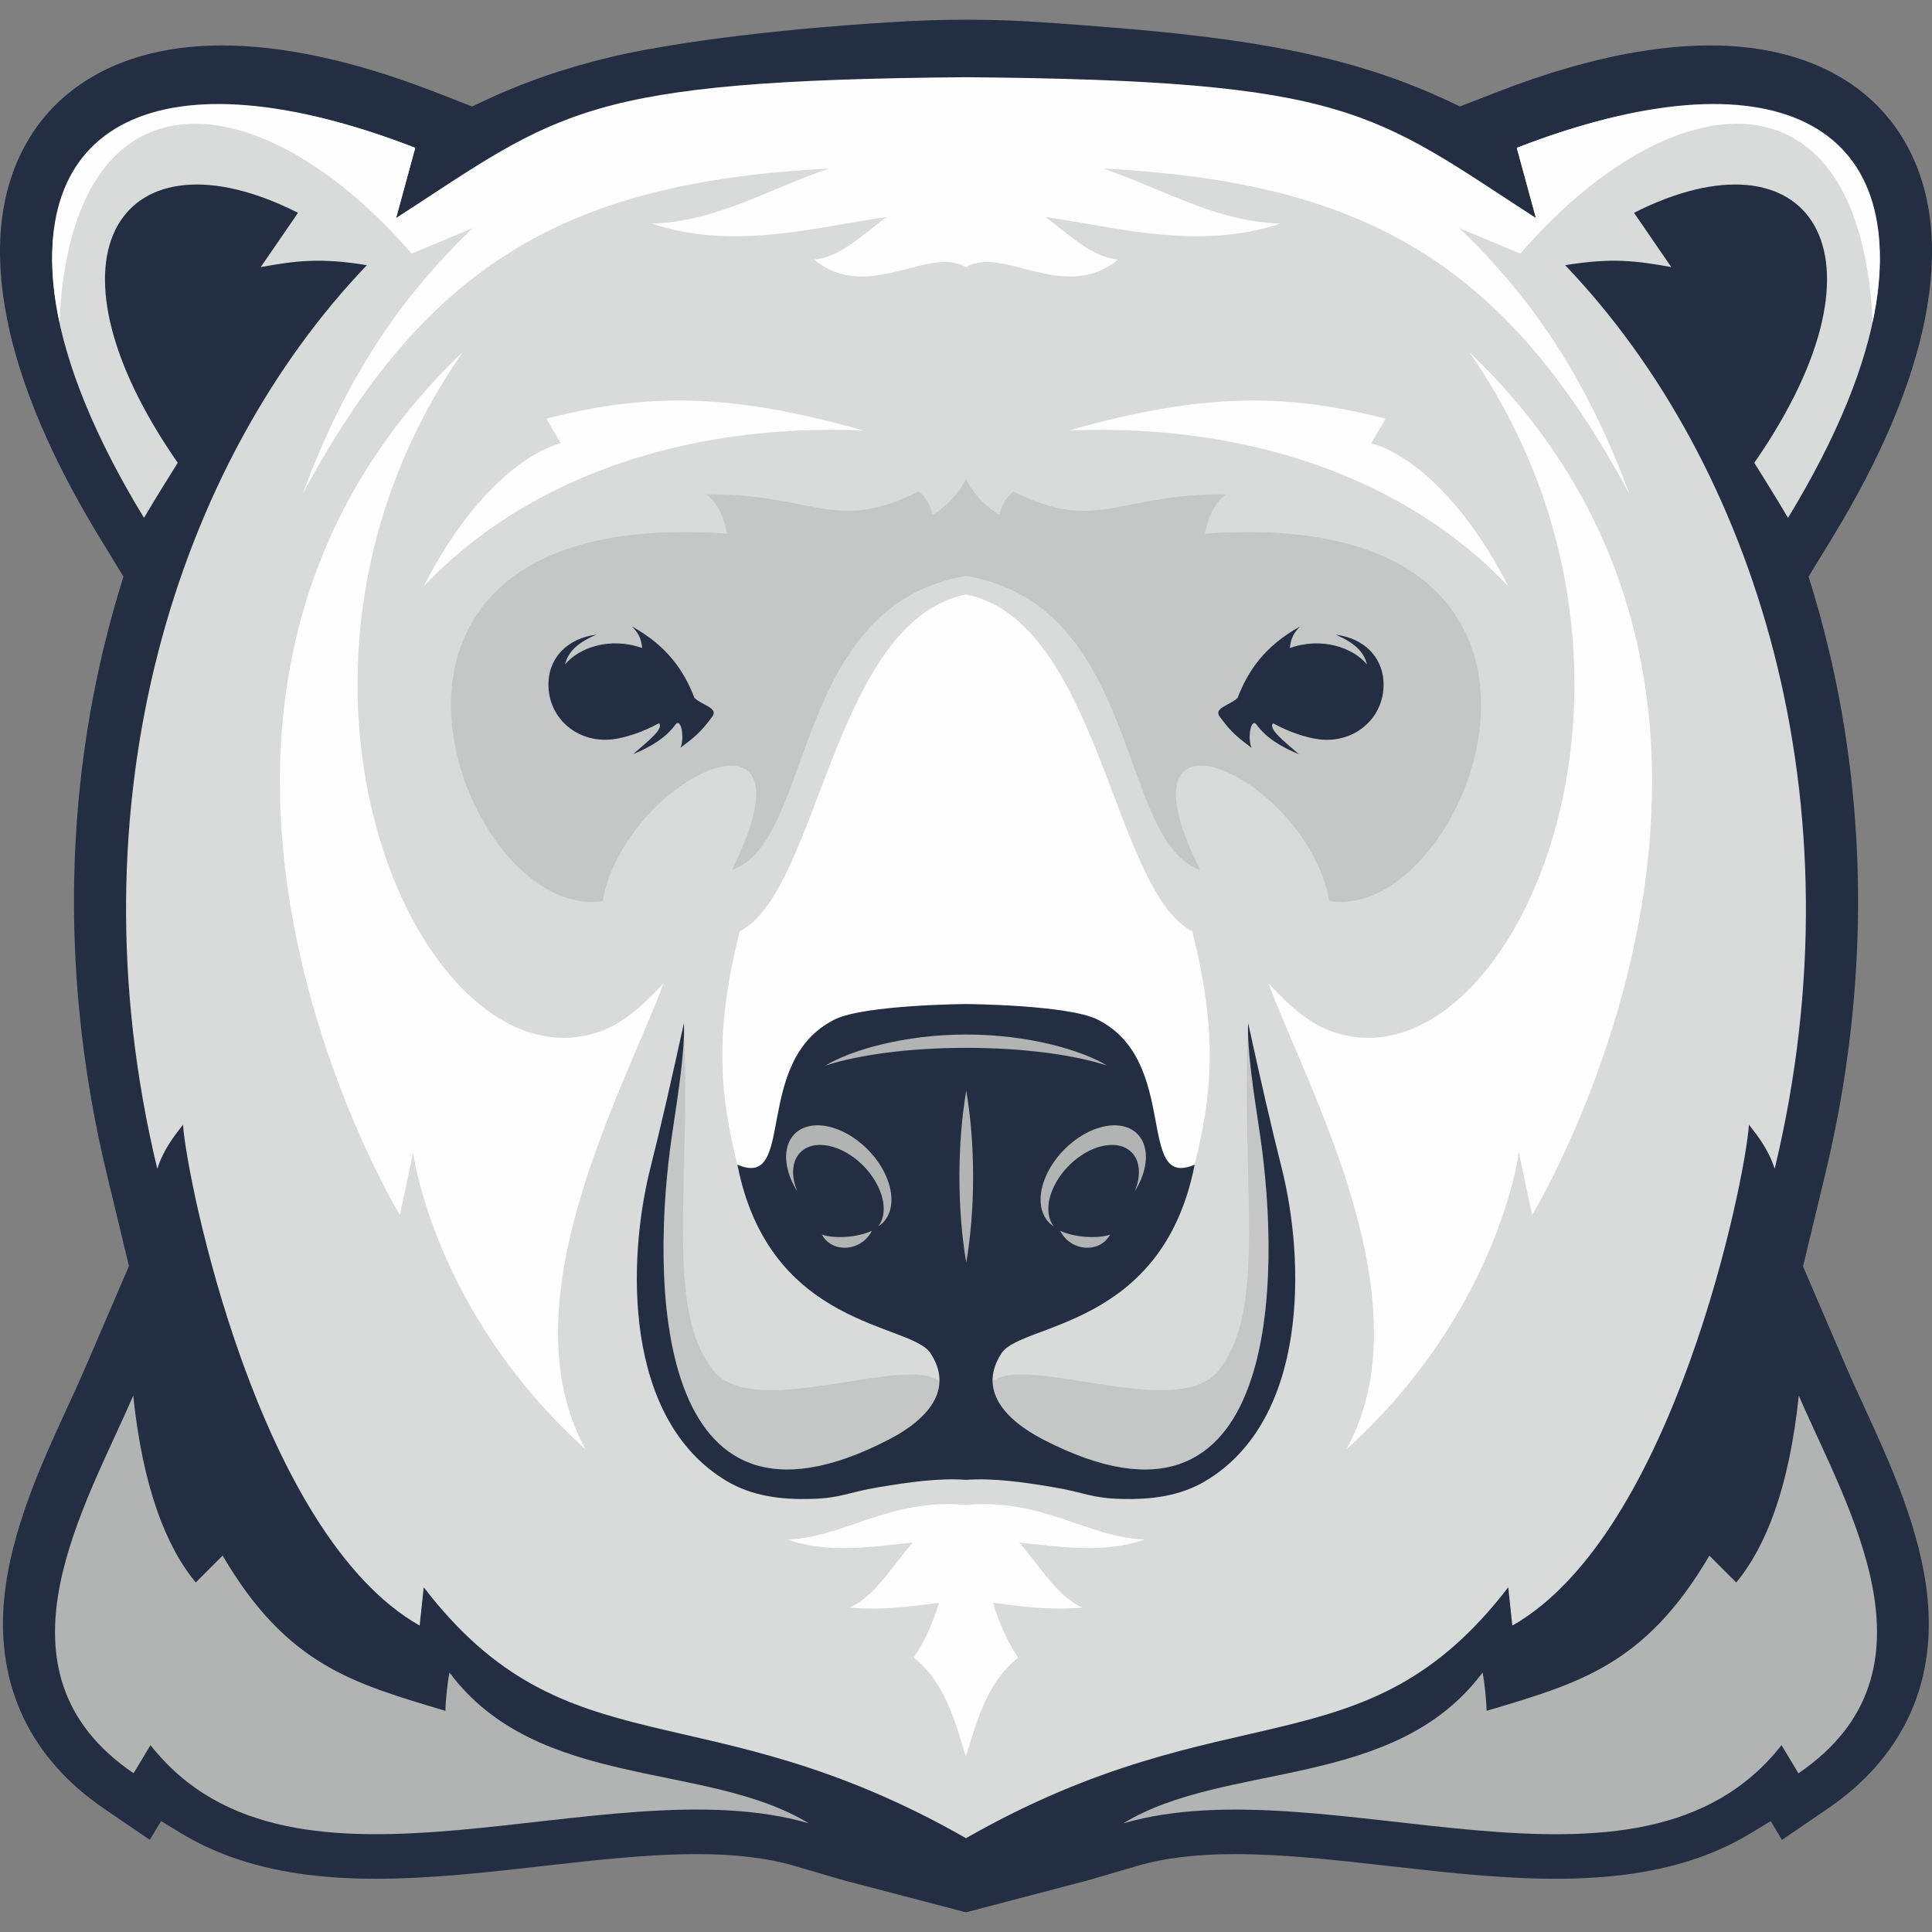
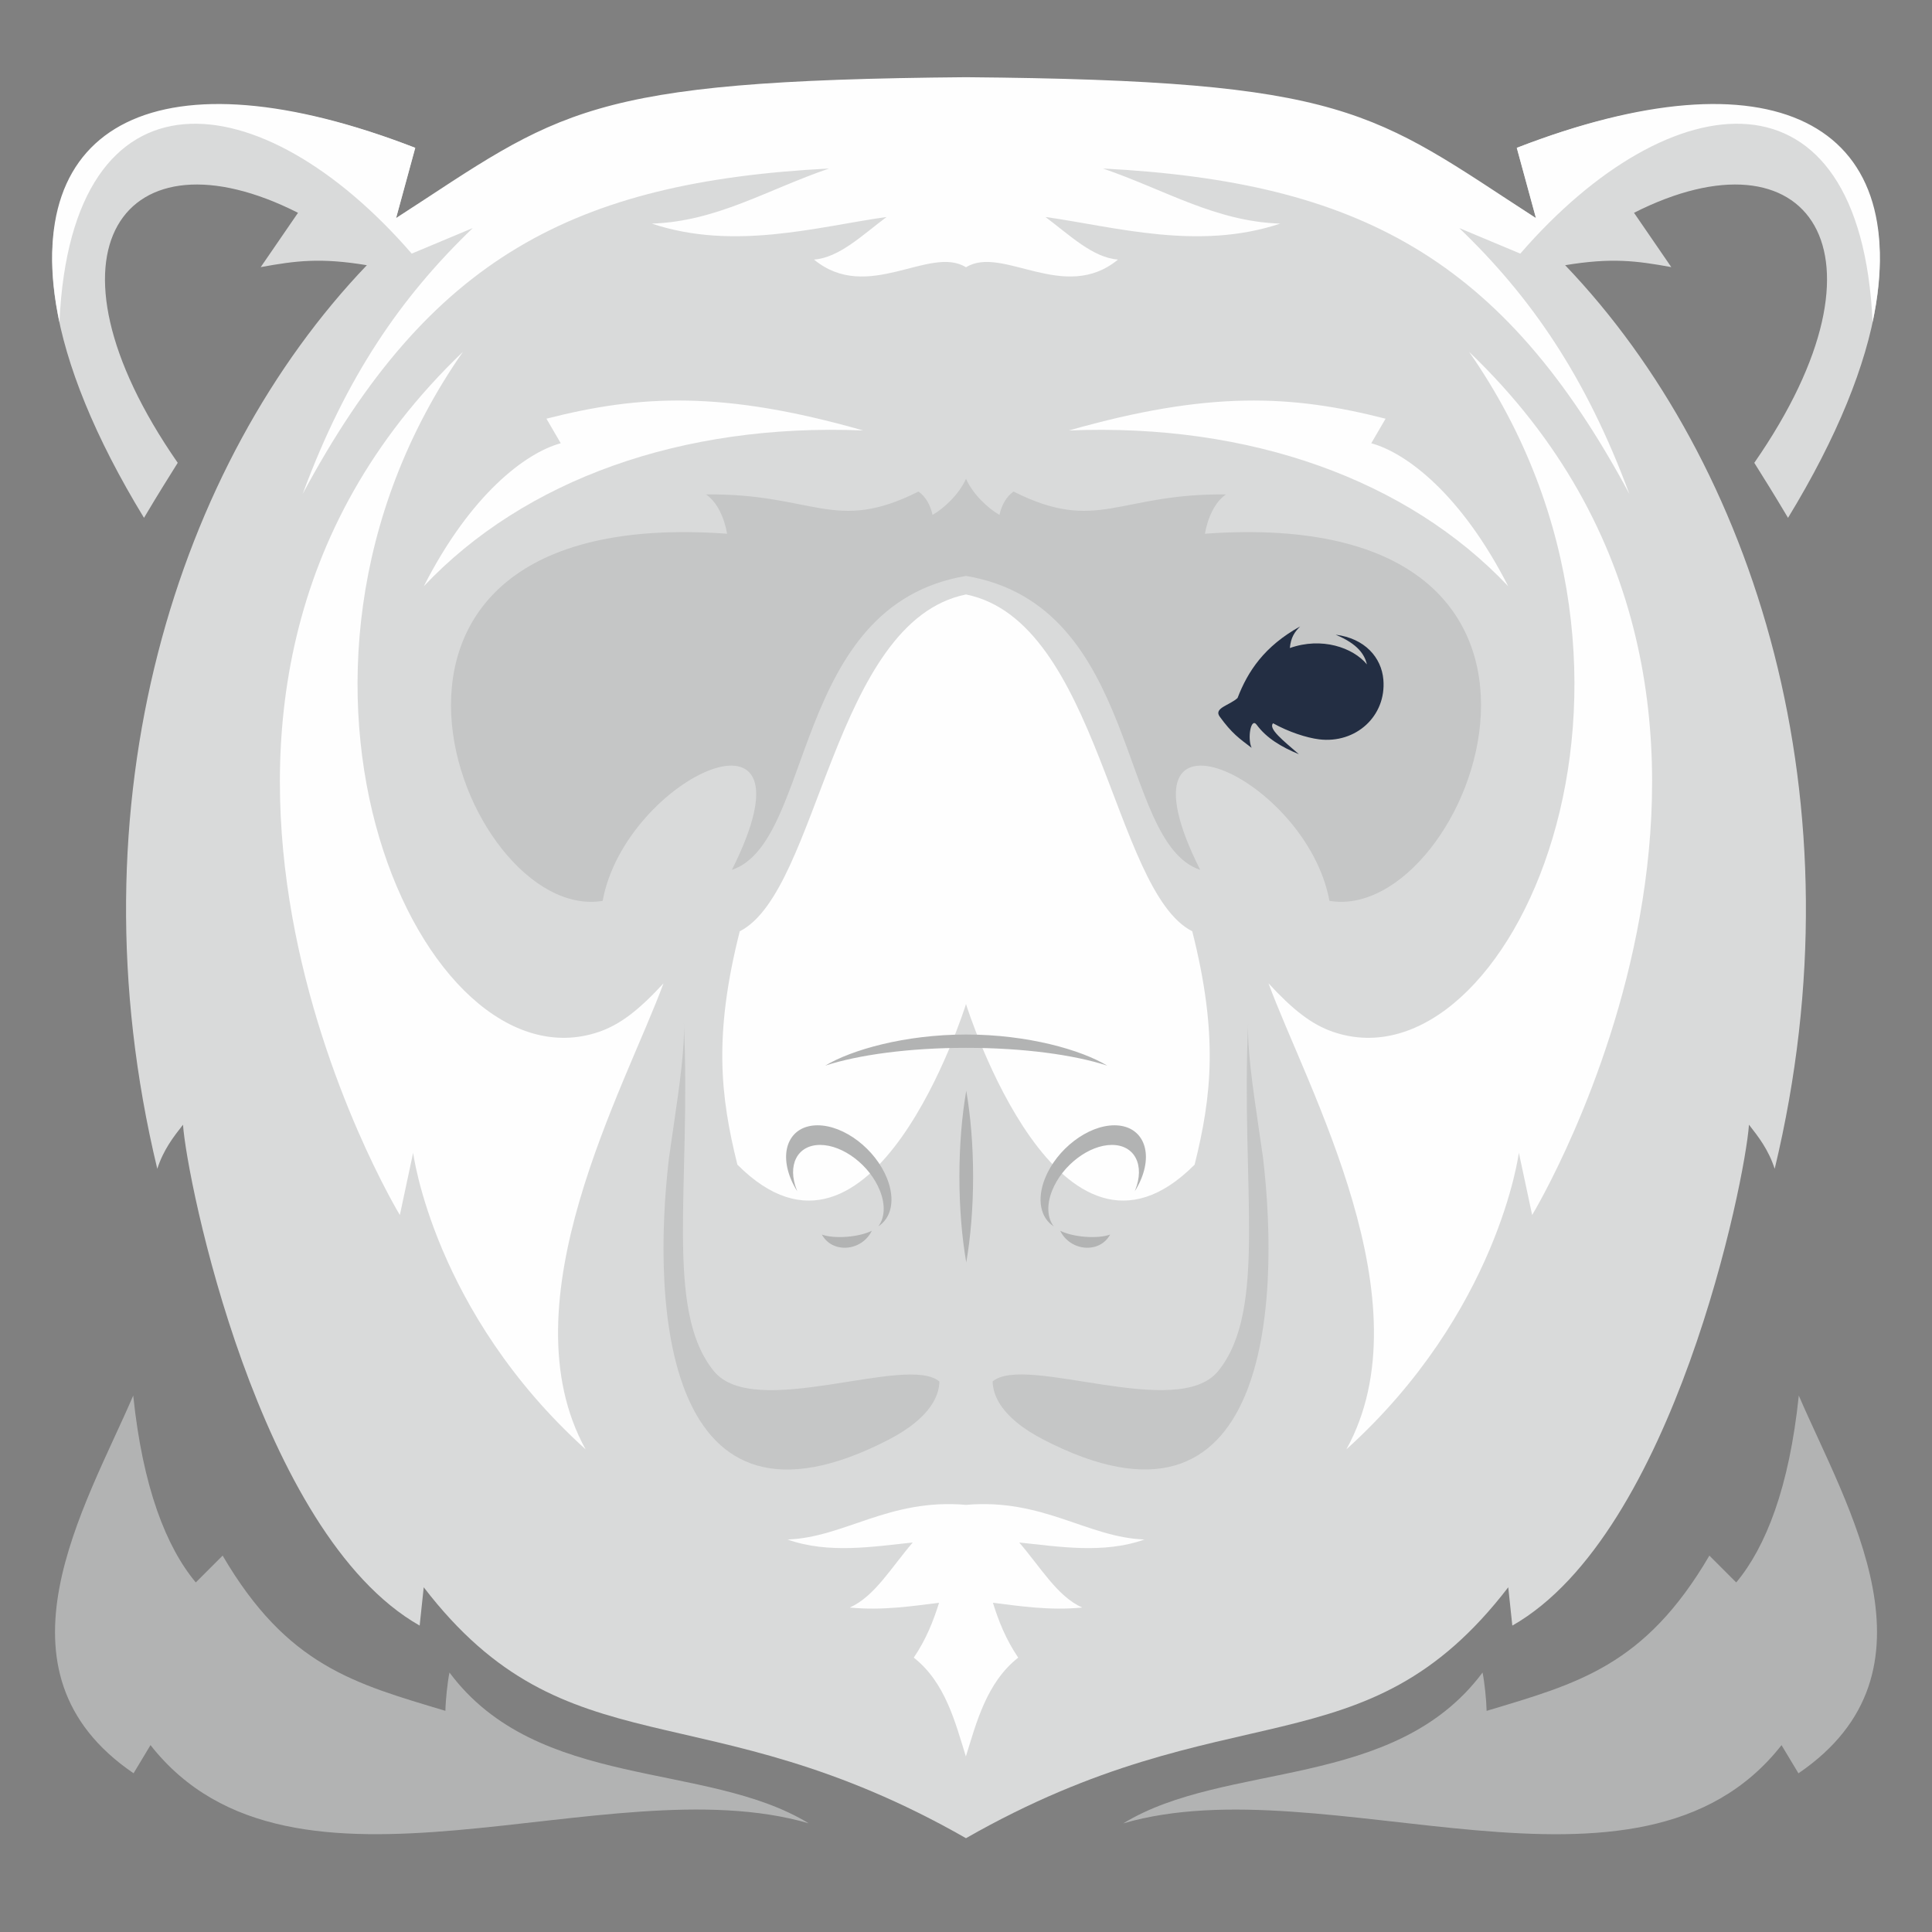
<svg xmlns="http://www.w3.org/2000/svg" id="Слой_1" x="0px" y="0px" viewBox="0 0 950.85 950.85" style="enable-background:new 0 0 950.85 950.85;" xml:space="preserve">
  <rect x="0" y="0" width="950.85" height="950.85" fill="#808080" stroke="none" />
  <style type="text/css"> .st0{fill-rule:evenodd;clip-rule:evenodd;fill:#232E43;} .st1{fill:#232E43;} .st2{fill:#EBECEC;} .st3{fill-rule:evenodd;clip-rule:evenodd;fill:#D9DADA;} .st4{fill-rule:evenodd;clip-rule:evenodd;fill:#FEFEFE;} .st5{fill-rule:evenodd;clip-rule:evenodd;fill:#C5C6C6;} .st6{fill-rule:evenodd;clip-rule:evenodd;fill:#B2B3B3;} .st7{clip-path:url(#SVGID_00000101817357387568975060000014909944996635787932_);fill-rule:evenodd;clip-rule:evenodd;fill:#1A2741;} .st8{clip-path:url(#SVGID_00000101817357387568975060000014909944996635787932_);fill-rule:evenodd;clip-rule:evenodd;fill:#D7D7D5;} .st9{clip-path:url(#SVGID_00000101817357387568975060000014909944996635787932_);fill-rule:evenodd;clip-rule:evenodd;fill:#FCFDFE;} .st10{clip-path:url(#SVGID_00000101817357387568975060000014909944996635787932_);fill:#FCFDFE;} .st11{clip-path:url(#SVGID_00000101817357387568975060000014909944996635787932_);fill-rule:evenodd;clip-rule:evenodd;fill:#C1C4C7;} .st12{clip-path:url(#SVGID_00000101817357387568975060000014909944996635787932_);fill:#000013;} .st13{clip-path:url(#SVGID_00000101817357387568975060000014909944996635787932_);fill:none;stroke:#000013;stroke-width:3.261;stroke-miterlimit:22.926;} .st14{clip-path:url(#SVGID_00000101817357387568975060000014909944996635787932_);fill-rule:evenodd;clip-rule:evenodd;fill:#000013;} .st15{clip-path:url(#SVGID_00000101817357387568975060000014909944996635787932_);fill:none;stroke:#251900;stroke-width:1.065;stroke-miterlimit:22.926;} .st16{fill:#0B2240;} .st17{fill:#0B223F;} .st18{fill-rule:evenodd;clip-rule:evenodd;fill:#DAD9D7;} .st19{fill-rule:evenodd;clip-rule:evenodd;fill:#C5C5C7;} .st20{fill-rule:evenodd;clip-rule:evenodd;fill:#0B223F;} .st21{fill-rule:evenodd;clip-rule:evenodd;fill:#FFFFFF;} .st22{fill:#DAD9D7;} .st23{fill:#C5C5C7;} </style>
  <g>
    <g>
-       <path class="st1" d="M917.47,692.38l-0.05-0.12c-3.14-6.82-6.1-13.26-8.68-19.26l-21.36-49.71l11.01-45.78 c11.04-45.9,16.45-92.48,16.06-138.43c-0.36-43.54-5.91-86.52-16.48-127.75c-1.96-7.65-4.12-15.33-6.42-22.81l-1.45-4.72 l11.79-19.32c23.72-38.89,39.01-74.99,45.46-107.29c6.83-34.19,3.68-63.29-9.34-86.49c-17.5-31.17-51.69-48.33-96.29-48.34 c0,0-0.01,0-0.01,0c-30.37,0-65.5,7.66-104.45,22.76l-18.74,7.27l-4.27-2.02c-20.86-9.86-41.64-17.05-65.39-22.63 c-37.68-8.85-80.53-13.02-137.47-16.87c-11.4-0.75-22.99-1.15-34.42-1.18c-12.44-0.02-25.08,0.36-37.51,1.18 C374.4,14.78,325.81,22.15,302,27.74c-23.75,5.58-44.53,12.77-65.39,22.63l-4.27,2.02l-18.74-7.27 c-38.93-15.1-74.08-22.76-104.45-22.76c0,0-0.01,0-0.01,0c-44.6,0-78.79,17.16-96.29,48.32c-13.03,23.2-16.17,52.3-9.34,86.49 c6.45,32.3,21.75,68.41,45.47,107.3l11.78,19.32l-1.45,4.72c-2.29,7.49-4.45,15.16-6.41,22.81 c-10.57,41.22-16.12,84.2-16.48,127.75c-0.38,45.95,5.02,92.52,16.07,138.43l10.97,45.6l-21.44,49.89 c-2.59,6.02-5.56,12.49-8.71,19.33C20.79,719.5,5.26,753.25,2.05,786.89C-2.03,829.74,15,865.47,51.3,890.21l22.43,15.28 l5.55-9.23l9.44,5.75c8,4.87,16.72,8.99,25.91,12.23c19.86,7,42.88,10.41,70.38,10.41c26.75,0,54.73-3.16,81.78-6.23 c26.85-3.04,52.19-5.9,76.06-5.9c19.03,0,34.72,1.88,47.97,5.75l25.09,7.32l59.51,15.58l59.4-15.58l25.09-7.32 c13.25-3.87,28.94-5.75,47.97-5.75c23.87,0,49.21,2.87,76.04,5.9c27.07,3.06,55.05,6.23,81.8,6.23c27.5,0,50.53-3.4,70.38-10.4 c9.2-3.24,17.91-7.36,25.91-12.23l9.44-5.75l5.55,9.23l22.43-15.28c36.31-24.74,53.34-60.46,49.25-103.32 C945.48,753.25,929.95,719.5,917.47,692.38z" />
-     </g>
+       </g>
    <path class="st3" d="M822.54,131.46l-18.35-26.73c85.58-43.29,131.4,18.98,59.2,123.05c6.29,10.13,8.39,13.28,16.6,27.08 c97.5-159.88,30.09-245.53-133.46-182.1l9.44,34.6c-80.82-52.63-126.96-60.04-280.48-69.34v-0.01c-0.02,0-0.04,0-0.06,0 c-0.02,0-0.04,0-0.06,0v0.01c-153.52,9.3-199.66,16.71-280.48,69.34l9.44-34.6C40.78,9.33-26.63,94.98,70.87,254.86 c8.21-13.8,10.31-16.94,16.6-27.08c-72.2-104.07-26.39-166.34,59.2-123.05l-18.35,26.73c17.3-3.14,29.35-4.72,52.23-0.94 C87.47,227.78,33.84,394.13,77.41,575.24c3.06-9.44,7.94-15.69,12.66-21.71c1.81,27.2,37.04,201.41,116.47,246.52l2-18.86 c70.75,92.07,137.2,49.44,266.88,123.49v0c0,0,0,0,0,0c0,0,0,0,0,0v0c129.68-74.05,196.13-31.41,266.88-123.49l2,18.86 c79.43-45.11,114.66-219.32,116.47-246.52c4.72,6.03,9.6,12.28,12.66,21.71c43.57-181.11-10.06-347.46-103.13-444.72 C793.18,126.75,805.24,128.32,822.54,131.46z" />
    <path class="st4" d="M586.78,458.34c-39.04-19.82-45.89-152.54-111.34-165.77v0c0,0-0.01,0-0.01,0c0,0-0.01,0-0.01,0v0 c-65.46,13.23-72.3,145.95-111.34,165.77c-12.9,50.95-9.58,81.03-1.17,114.85c66.44,66.76,111.8-76.71,112.52-79.02 c0.72,2.3,46.09,145.77,112.52,79.02C596.36,539.37,599.67,509.29,586.78,458.34z" />
    <path class="st4" d="M563.27,757.68c-28.06-0.99-49.86-20.34-87.83-17.05l0,0.16c0-0.09,0-0.16,0-0.16 c-37.97-3.29-59.79,16.06-87.86,17.05c20.33,7.25,42.72,3.4,61.63,1.48c-10.56,12.26-18.79,26.59-31.01,32.01 c16.47,1.58,31.26-0.81,43.97-2.35c-2.84,9.02-6.26,17.82-12.45,27c15.62,12.26,20.49,32.15,25.64,48.64 c5.15-16.49,10.14-36.38,25.76-48.64c-6.19-9.18-9.62-17.98-12.45-27c12.71,1.54,27.51,3.93,43.97,2.35 c-12.22-5.42-20.44-19.76-31.01-32.01C520.55,761.08,542.94,764.93,563.27,757.68z" />
    <path class="st5" d="M593.02,262.68c1.31-7.65,4.82-15.62,10.38-19.34c-53.14-0.59-63.2,19.38-104.57-1.42 c-3.73,2.6-5.97,7.02-6.92,11.48c-5.19-2.88-12.97-9.86-16.48-17.77c-3.51,7.91-11.29,14.89-16.48,17.77 c-0.95-4.46-3.19-8.88-6.92-11.48c-41.37,20.8-51.43,0.82-104.57,1.42c5.56,3.72,9.07,11.69,10.38,19.34 c-210.6-15.23-131.03,192.37-61.25,180.69c11.25-61.18,109.05-105.64,63.61-15.25c40.73-13.71,29-130.19,115.24-144.67 c86.24,14.49,74.51,130.97,115.24,144.67c-45.44-90.39,52.36-45.93,63.61,15.25C724.06,455.04,803.62,247.44,593.02,262.68z" />
    <g>
      <path class="st0" d="M680.84,334.53c-0.91-10.93-9.11-20.36-23.49-22.16c11.1,4.66,14.21,9.81,15.41,14.63 c-6.93-8.37-22.31-13.6-37.95-8.06c0.49-5.28,2.39-7.97,5.08-10.65c-17.65,9.78-25.76,22.09-30.82,35.23 c-3.77,3.56-11.85,4.92-8.81,9.12c6,8.29,9.64,10.8,15.73,15.41c-2.14-4.44-0.42-15.31,2.52-11.32 c4.88,6.63,12.21,10.91,20.76,14.47c-7.74-6.75-15.16-12.51-12.74-15.25c7.78,4.33,16.52,7.15,22.68,7.92 C667.26,366.09,682.33,352.46,680.84,334.53z" />
-       <path class="st0" d="M341.79,343.51c-5.06-13.13-13.17-25.45-30.82-35.23c2.69,2.69,4.59,5.37,5.08,10.65 c-15.63-5.54-31.02-0.31-37.95,8.06c1.2-4.81,4.31-9.97,15.41-14.63c-14.38,1.8-22.58,11.22-23.49,22.16 c-1.49,17.93,13.58,31.57,31.64,29.32c6.16-0.77,14.89-3.58,22.68-7.92c2.42,2.74-5,8.5-12.74,15.25 c8.55-3.56,15.88-7.84,20.76-14.47c2.94-3.99,4.65,6.88,2.52,11.32c6.08-4.61,9.72-7.12,15.73-15.41 C353.64,348.42,345.56,347.07,341.79,343.51z" />
    </g>
    <g>
      <path class="st4" d="M723.03,173.17c112.35,161.29,19.77,364.61-67.04,334.64c-10.56-3.65-19.72-10.87-31.69-23.86 c19.15,51.86,78.28,157.02,38.34,229.35c74.85-67.66,84.88-145.96,84.88-145.96l6.54,30.64 C754.06,597.99,905.66,347.85,723.03,173.17z" />
      <path class="st4" d="M294.86,507.81c-86.81,29.97-179.4-173.36-67.04-334.64C45.2,347.85,196.79,597.99,196.79,597.99l6.54-30.64 c0,0,10.02,78.3,84.88,145.96c-39.94-72.34,19.19-177.49,38.34-229.35C314.58,496.94,305.42,504.16,294.86,507.81z" />
    </g>
    <g>
      <path class="st4" d="M674.88,218.15c2.35-4.03,4.69-8.05,7.04-12.08c-46.23-11.83-86.98-13.83-155.85,5.79 c89.23-3.67,166.76,24.32,216.21,76.67C719.2,243.24,692.17,222.89,674.88,218.15z" />
      <path class="st4" d="M268.93,206.06c2.35,4.03,4.69,8.05,7.04,12.08c-17.29,4.75-44.31,25.09-67.39,70.38 c49.45-52.36,126.98-80.34,216.21-76.67C355.91,192.23,315.17,194.23,268.93,206.06z" />
    </g>
    <path class="st4" d="M746.48,72.75l9.44,34.6C675.11,54.73,663.95,39.57,475.48,38v0c-0.02,0-0.04,0-0.06,0c-0.01,0-0.02,0-0.03,0 v0c-188.47,1.57-199.64,16.73-280.44,69.35l9.44-34.6C79.52,24.33,8.51,59.42,29.25,158.52c6-129.43,99.45-119.02,173.38-33.7 l30.05-12.58c-34.95,33.55-62.2,72.69-83.72,130.86C211.18,127.01,282.19,89.53,408.04,82.93c-30.62,10.48-55.25,26.06-87.26,27.12 c40.45,13.49,81.35,1.56,115.55-3.26c-12.25,9.19-23.26,19.96-35.7,20.97c26.44,21.74,56.95-7.3,74.8,3.78c0,0,0,0,0,0c0,0,0,0,0,0 c0,0,0,0,0,0c0,0,0,0,0,0c17.85-11.08,48.36,17.96,74.8-3.78c-12.44-1.01-23.45-11.78-35.7-20.97c34.2,4.82,75.1,16.75,115.55,3.26 c-32.02-1.05-56.64-16.63-87.26-27.12c125.85,6.6,196.86,44.08,259.08,160.17c-21.51-58.17-48.77-97.31-83.72-130.86l30.05,12.58 c73.93-85.32,167.38-95.73,173.38,33.7C942.35,59.42,871.34,24.33,746.48,72.75z" />
    <g>
      <path class="st5" d="M621.62,569.87c-3.04-21.41-6.29-41.15-7.16-56.13c-0.03-0.51-0.06-1.02-0.08-1.53l-0.05-0.98 c-0.03-0.75-0.06-1.49-0.07-2.22l-0.01-0.42c-0.02-0.84-0.03-1.66-0.02-2.47l0-0.06l0,0l0-0.05c0-0.85,0.02-1.67,0.05-2.48l0-0.05 c-3.62,80.63,9.73,141.02-14.71,171.26c-19.95,24.68-95.06-8.56-111.05,5.17c0.05,1.66,0.32,3.29,0.76,4.89 c0.53,1.84,1.31,3.63,2.32,5.36c4.19,7.16,12.24,13.35,21.82,18.3C624.39,765.89,630.16,642.13,621.62,569.87z" />
      <path class="st5" d="M351.29,674.76c-24.44-30.24-11.1-90.63-14.71-171.26l0,0.05c0.03,0.8,0.05,1.63,0.05,2.48l0,0.05l0,0l0,0.06 c0,0.8,0,1.62-0.02,2.47l-0.01,0.42c-0.02,0.73-0.04,1.47-0.07,2.22l-0.05,0.98c-0.02,0.5-0.05,1.01-0.08,1.53 c-0.88,14.99-4.13,34.72-7.16,56.13c-8.54,72.26-2.77,196.02,108.19,138.61c9.58-4.96,17.63-11.14,21.82-18.3 c1.01-1.73,1.8-3.52,2.33-5.36c0.45-1.6,0.71-3.23,0.77-4.89C446.35,666.19,371.24,699.44,351.29,674.76z" />
    </g>
-     <path class="st0" d="M630.77,574.75c-5.01-19.83-10.37-43.28-16.49-71.25c-0.5,13.33,2.51,32.84,5.8,54.78 c10.41,69.46,10.51,210.82-106.65,150.2c-9.58-4.96-17.63-11.14-21.82-18.3c-4.19-7.16-4.52-15.32,1.34-24.22 c2.46-3.75,8.65-6.38,16.78-9.47c8.13-3.09,18.22-6.65,28.49-12.27c10.27-5.61,20.73-13.28,29.61-24.59 c8.88-11.31,16.18-26.26,20.14-46.44c-7.33,3.17-11.42,1.57-14.08-2.94c-2.66-4.51-3.88-11.93-5.48-20.38 c-1.59-8.45-3.55-17.93-7.68-26.58c-4.13-8.65-10.42-16.46-20.69-21.57c-3.62-1.8-9.47-3.17-16.2-4.22 c-6.74-1.05-14.36-1.77-21.53-2.27c-7.17-0.5-13.89-0.77-18.81-0.92c-4.92-0.15-8.06-0.17-8.06-0.17s-3.13,0.02-8.06,0.17 c-4.93,0.15-11.64,0.42-18.81,0.92c-7.17,0.5-14.79,1.22-21.53,2.27c-6.74,1.05-12.58,2.42-16.2,4.22 c-10.27,5.1-16.56,12.92-20.69,21.57c-4.13,8.65-6.09,18.13-7.68,26.58c-1.59,8.45-2.82,15.87-5.48,20.38 c-2.66,4.51-6.75,6.11-14.08,2.94c3.96,20.18,11.26,35.13,20.14,46.44c8.88,11.31,19.34,18.98,29.61,24.59 c10.27,5.61,20.36,9.17,28.49,12.27c8.13,3.09,14.31,5.72,16.78,9.47c5.85,8.9,5.52,17.06,1.34,24.22 c-4.19,7.16-12.24,13.35-21.82,18.3c-117.16,60.61-117.06-80.74-106.65-150.2c3.29-21.95,6.29-41.45,5.8-54.78 c-6.12,27.97-11.48,51.43-16.49,71.25c-11.5,45.49-13.34,123.66,37.37,154.06c12.69,7.61,27.08,9.3,41.78,8.9 c14.7-0.4,18.03-3.24,32.97-5.73c14.94-2.49,29.61-4.64,43.22-3.66c13.61-0.98,28.28,1.16,43.22,3.66 c14.94,2.49,18.27,5.33,32.97,5.73c14.7,0.4,29.09-1.3,41.78-8.9C644.11,698.41,642.27,620.24,630.77,574.75z" />
    <path class="st6" d="M429.09,605.73c-5.09,10.27-19.5,11.29-24.59,1.87C410.56,609.81,422.42,608.99,429.09,605.73 M402.37,553.83 c13.1,0,28.4,11.67,34.17,26.07c4.2,10.49,2.19,19.52-4.27,23.66c3.12-4.11,3.63-10.49,0.75-17.66 c-4.96-12.38-18.12-22.42-29.39-22.42c-11.27,0-16.38,10.04-11.41,22.42l0.17,0.42c-1.29-2.05-2.41-4.2-3.3-6.42 C383.32,565.5,389.26,553.83,402.37,553.83z M406.17,524.45c12.81-7.71,39.06-15.3,69.37-15.3c30.32,0,56.58,7.58,69.38,15.3 c-16.38-5.34-41.37-8.75-69.38-8.75C447.55,515.7,422.55,519.11,406.17,524.45z M475.55,536.82c2.14,12.37,3.37,26.82,3.37,42.25 c0,15.43-1.23,29.88-3.37,42.25c-2.14-12.38-3.37-26.82-3.37-42.25C472.18,563.64,473.41,549.19,475.55,536.82z M521.77,605.73 c5.09,10.27,19.5,11.29,24.59,1.87C540.29,609.81,528.43,608.99,521.77,605.73z M548.49,553.83c-13.1,0-28.4,11.67-34.17,26.07 c-4.2,10.49-2.19,19.52,4.27,23.66c-3.12-4.11-3.63-10.49-0.75-17.66c4.96-12.38,18.12-22.42,29.39-22.42 c11.27,0,16.38,10.04,11.41,22.42l-0.17,0.42c1.29-2.05,2.41-4.2,3.3-6.42C567.53,565.5,561.59,553.83,548.49,553.83z" />
    <g>
      <path class="st6" d="M885.29,686.85c-4.69,45.25-16.26,74.57-30.79,91.97l-13.21-13.21c-31.8,54.32-64.78,62.94-109.64,76.4 c-0.11-5.21-1.02-14.1-2-18.86c-43.39,58.23-126.48,43.45-176.8,74.23c100.02-29.2,253.71,51.03,323.94-38.49l8.33,13.86 C958.77,822.57,908.8,741.54,885.29,686.85z" />
      <path class="st6" d="M221.21,823.14c-0.98,4.76-1.9,13.65-2,18.86c-44.86-13.45-77.85-22.08-109.64-76.4l-13.21,13.21 c-14.53-17.4-26.1-46.71-30.79-91.97c-23.51,54.69-73.47,135.72,0.17,185.89l8.33-13.86c70.23,89.52,223.92,9.29,323.94,38.49 C347.69,866.6,264.6,881.37,221.21,823.14z" />
    </g>
  </g>
</svg>